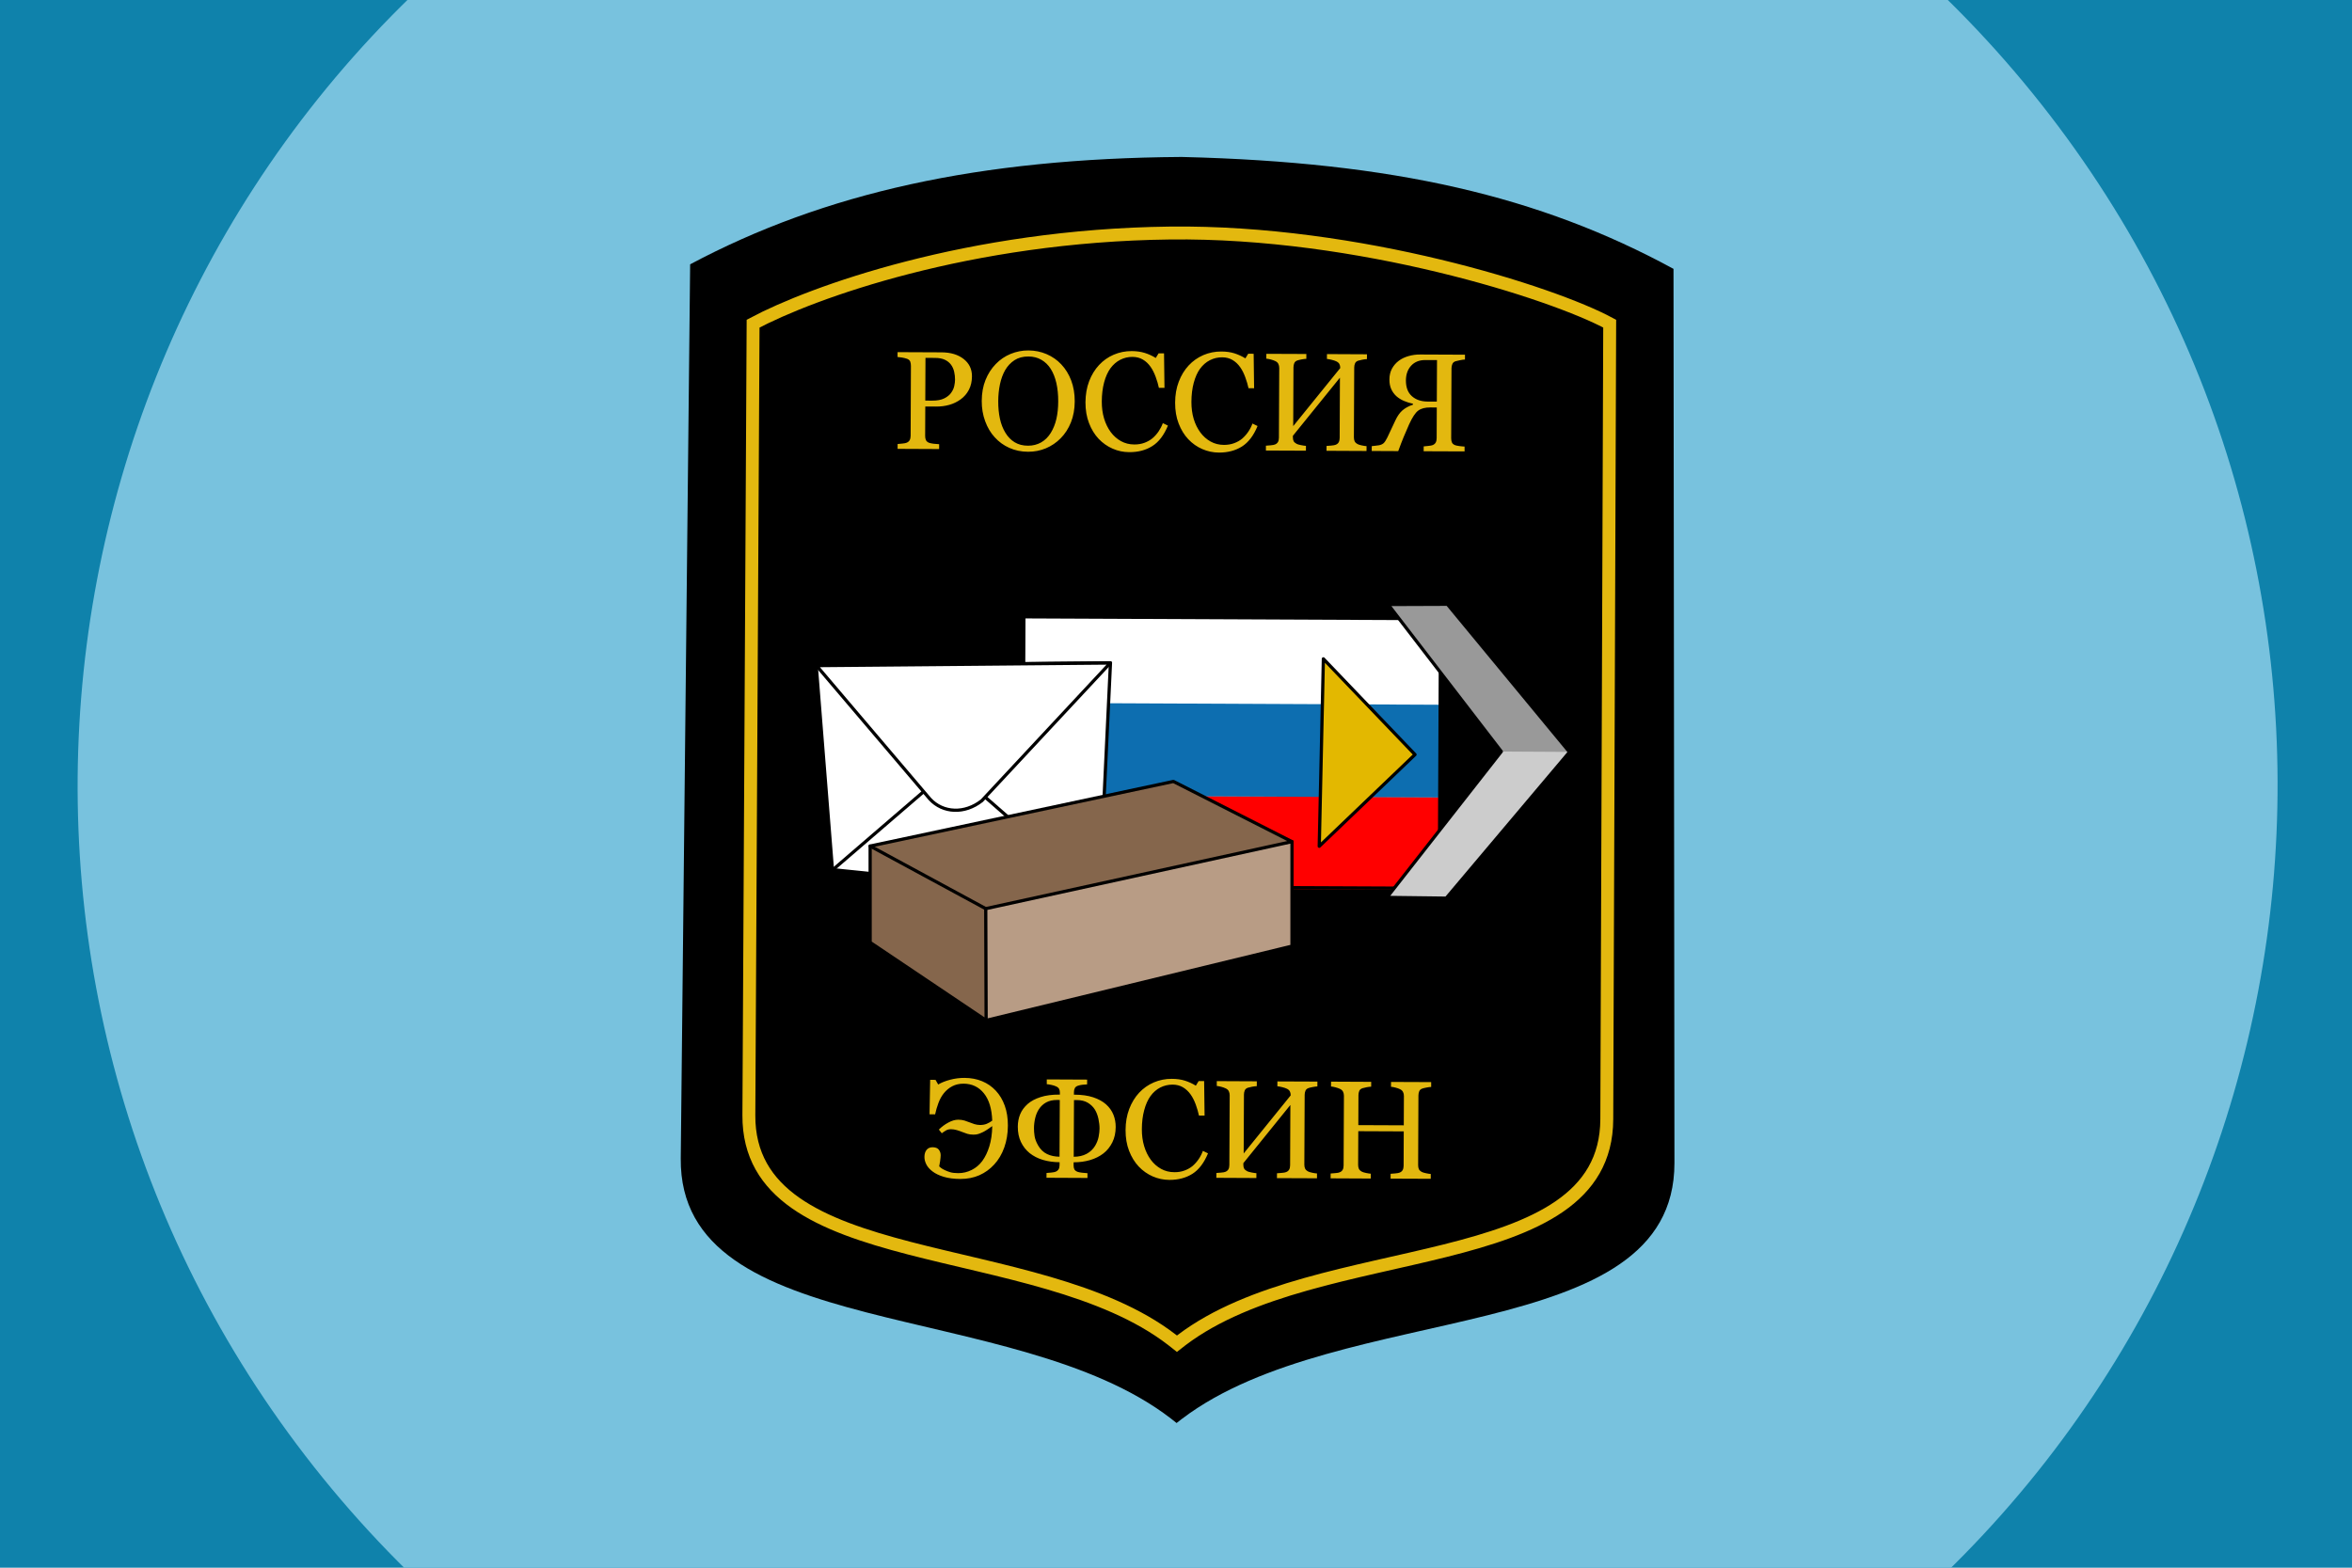
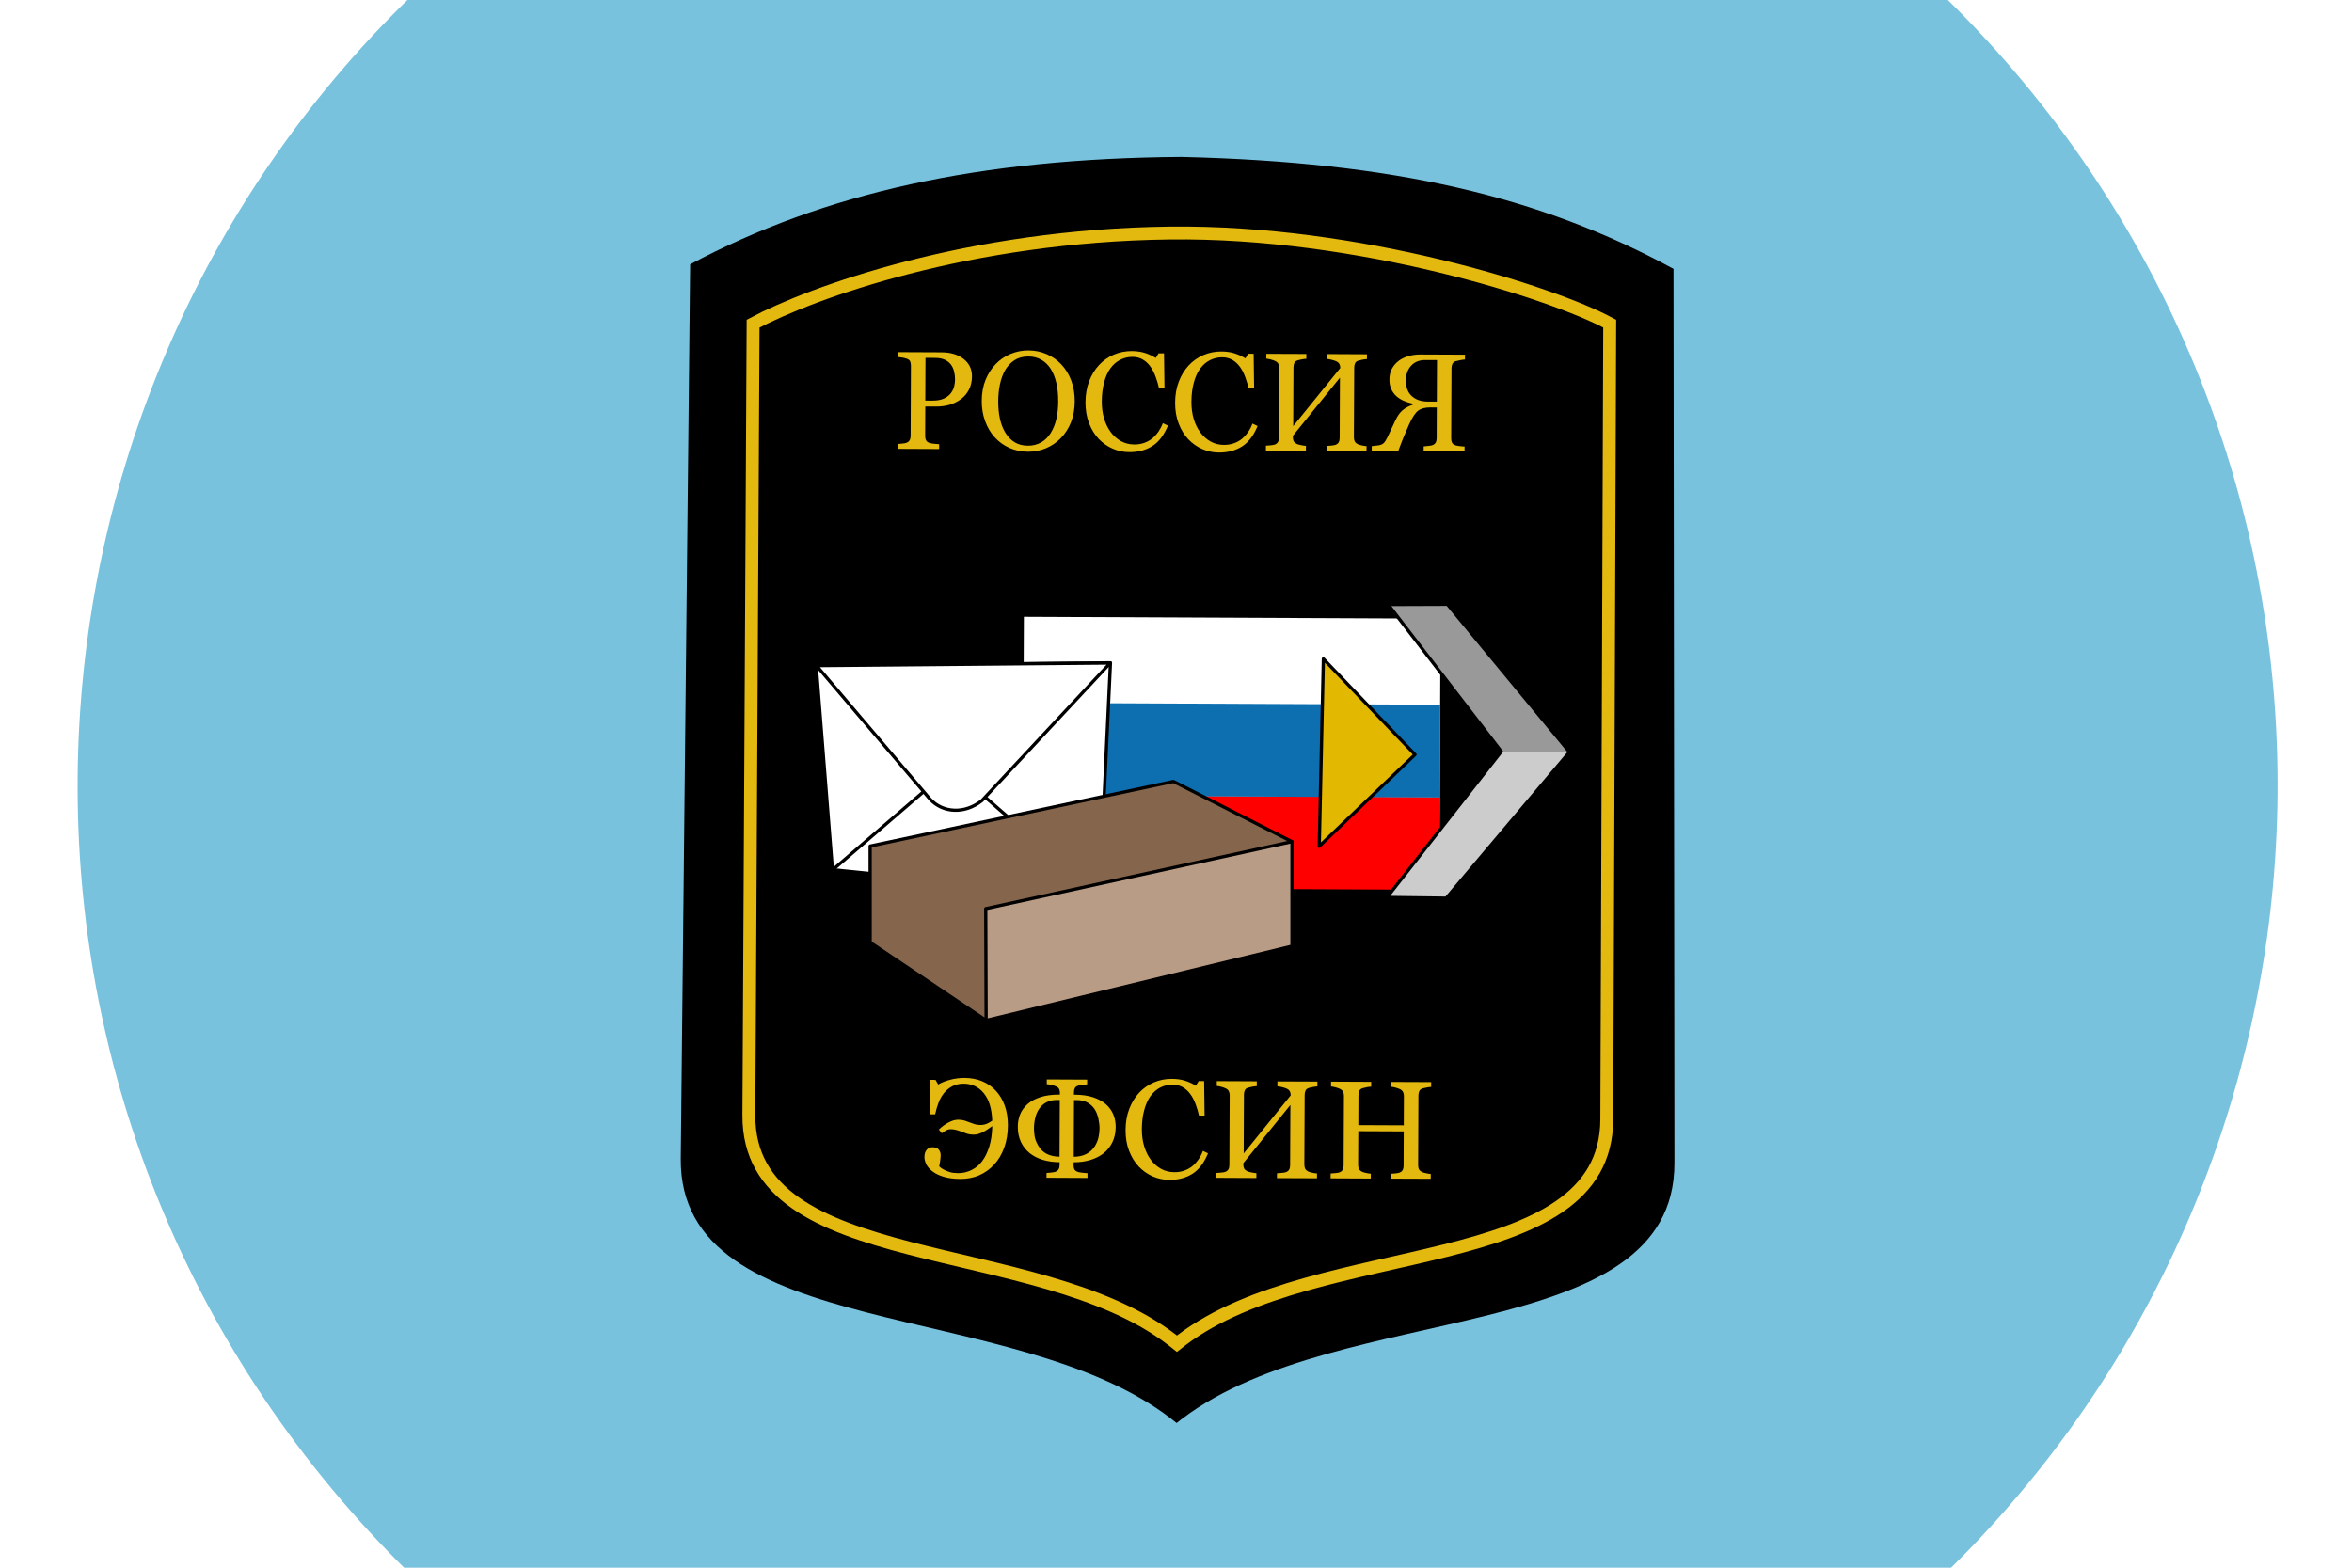
<svg xmlns="http://www.w3.org/2000/svg" version="1.2" baseProfile="tiny" x="0px" y="0px" viewBox="0 0 729 486" xml:space="preserve">
  <g id="Layer_1">
-     <rect x="-65.49" y="-42.14" fill-rule="evenodd" fill="#0F82AB" width="860.98" height="571.28" />
    <path fill-rule="evenodd" fill="#78C2DE" d="M147.02-18.71c144.75-120.32,359.87-100.5,480.19,44.24   c120.32,144.75,100.5,359.88-44.24,480.19C438.22,626.03,223.1,606.21,102.78,461.48C-17.53,316.74,2.28,101.61,147.02-18.71z" />
  </g>
  <g id="SVG_Document">
    <polyline fill-rule="evenodd" fill="none" points="0.5,0.5 729.5,0.5 729.5,486.5 0.5,486.5 0.5,0.5  " />
    <g>
      <g>
        <g>
          <g>
            <g>
              <g>
                <g>
                  <g>
                    <g>
                      <g>
                        <g>
                          <g>
                            <g>
                              <g>
                                <g>
                                  <g>
                                    <path fill-rule="evenodd" d="M364.68,441.15l-1.76-1.39c-48.67-37.57-152.5-23.32-151.92-80.65l2.91-277.17                   c41.66-22.17,89.53-32.83,152.22-33.28l0.56,0.01c65.19,1.61,110.52,12.11,152.01,34.68l0.29,277.19                   c0.05,57.31-103.58,42.14-152.58,79.27L364.68,441.15z" />
                                    <path fill-rule="evenodd" fill="none" stroke="#E3B80F" stroke-width="4" stroke-linecap="round" stroke-miterlimit="10" d="                   M364.79,416.57l-1.52-1.2c-42.01-32.44-131.42-20.14-131.16-69.64l1.31-245.39c18.26-9.73,66.94-27.35,129.19-28.1                   c58.5-0.71,118.67,18.51,136.31,28.1l-0.9,246.63c-0.17,49.48-89.43,36.39-131.74,68.44L364.79,416.57z" />
                                    <g>
                                      <g>
                                        <path fill="#E3B80F" d="M372.65,139.22c-1.64-0.71-3.09-1.73-4.35-3.06c-1.25-1.33-2.24-2.95-2.98-4.87                     c-0.74-1.91-1.1-4.06-1.09-6.46c0.01-2.39,0.38-4.56,1.13-6.51c0.74-1.95,1.76-3.62,3.06-5.02                     c1.29-1.39,2.81-2.46,4.56-3.22c1.75-0.75,3.62-1.12,5.6-1.11c1.48,0,2.82,0.19,4.01,0.56                     c1.2,0.38,2.34,0.9,3.42,1.56l0.87-1.43l1.69,0.01l0.14,10.69l-1.73-0.01c-0.22-1.04-0.55-2.17-1-3.39                     c-0.44-1.22-0.97-2.26-1.57-3.11c-0.67-0.96-1.47-1.71-2.4-2.26c-0.92-0.54-1.99-0.82-3.18-0.82                     c-1.37-0.01-2.64,0.29-3.82,0.89c-1.18,0.6-2.2,1.49-3.07,2.67c-0.82,1.13-1.46,2.58-1.94,4.34                     c-0.47,1.76-0.71,3.72-0.72,5.89c-0.01,1.92,0.23,3.68,0.7,5.28c0.48,1.6,1.17,3,2.07,4.22                     c0.89,1.2,1.96,2.14,3.18,2.82c1.23,0.69,2.61,1.03,4.13,1.04c1.14,0,2.19-0.17,3.15-0.53                     c0.96-0.35,1.79-0.82,2.5-1.41c0.71-0.62,1.33-1.32,1.87-2.11c0.54-0.78,0.98-1.64,1.32-2.57l1.58,0.77                     c-1.22,2.97-2.84,5.08-4.84,6.35c-2.01,1.26-4.39,1.89-7.15,1.88C376,140.29,374.28,139.93,372.65,139.22z                      M344.86,139.09c-1.63-0.71-3.08-1.73-4.35-3.06c-1.24-1.33-2.24-2.95-2.97-4.86c-0.74-1.91-1.11-4.07-1.1-6.46                     c0.02-2.39,0.39-4.57,1.13-6.51c0.74-1.95,1.77-3.63,3.07-5.03c1.29-1.39,2.8-2.46,4.55-3.21                     s3.62-1.13,5.61-1.12c1.48,0.01,2.82,0.2,4.01,0.57c1.2,0.37,2.33,0.89,3.42,1.56l0.87-1.43h1.69l0.14,10.69                     h-1.73c-0.22-1.05-0.55-2.18-1-3.4c-0.45-1.22-0.97-2.25-1.57-3.1c-0.67-0.96-1.47-1.72-2.4-2.26                     c-0.93-0.55-1.99-0.82-3.19-0.83c-1.36-0.01-2.63,0.29-3.81,0.89c-1.18,0.6-2.2,1.49-3.07,2.67                     c-0.82,1.14-1.47,2.59-1.94,4.34c-0.47,1.76-0.71,3.73-0.72,5.9c-0.01,1.91,0.22,3.67,0.7,5.27                     c0.48,1.6,1.17,3.01,2.06,4.23c0.9,1.2,1.96,2.14,3.19,2.82c1.23,0.68,2.61,1.03,4.13,1.03                     c1.14,0.01,2.19-0.17,3.15-0.52c0.96-0.36,1.79-0.83,2.5-1.42c0.7-0.61,1.33-1.31,1.87-2.1                     c0.53-0.79,0.98-1.65,1.32-2.57l1.58,0.76c-1.23,2.97-2.84,5.09-4.85,6.35c-2,1.27-4.39,1.9-7.15,1.88                     C348.21,140.16,346.5,139.81,344.86,139.09z M312.85,138.85c-1.76-0.78-3.27-1.88-4.53-3.28                     c-1.27-1.37-2.25-3.03-2.97-4.99c-0.72-1.95-1.07-4.04-1.06-6.27c0.01-2.43,0.4-4.61,1.17-6.51                     c0.77-1.91,1.82-3.55,3.17-4.94c1.33-1.38,2.87-2.43,4.63-3.15c1.76-0.72,3.59-1.08,5.51-1.07                     c1.98,0.01,3.86,0.39,5.61,1.14c1.76,0.76,3.28,1.81,4.55,3.17c1.32,1.39,2.35,3.06,3.09,5.01                     c0.73,1.95,1.1,4.11,1.09,6.48c-0.01,2.38-0.4,4.54-1.17,6.48s-1.84,3.59-3.19,4.95                     c-1.32,1.35-2.85,2.38-4.58,3.11c-1.74,0.72-3.58,1.08-5.54,1.07C316.54,140.04,314.62,139.64,312.85,138.85z                      M453.94,139.94l-12.68-0.05l0.01-1.5c0.33-0.03,0.82-0.08,1.46-0.15c0.64-0.06,1.09-0.15,1.35-0.26                     c0.42-0.19,0.73-0.45,0.92-0.8c0.19-0.35,0.29-0.81,0.29-1.35l0.04-9.51l-1.98-0.01                     c-1.62-0.01-2.88,0.32-3.77,0.98c-0.89,0.65-1.83,2.08-2.83,4.27c-0.64,1.42-1.2,2.73-1.69,3.92                     c-0.5,1.2-1.05,2.65-1.68,4.37l-8.22-0.04l0.01-1.5c0.32-0.04,0.68-0.08,1.08-0.12c0.41-0.04,0.8-0.09,1.2-0.16                     c0.58-0.11,1.04-0.33,1.4-0.64c0.35-0.32,0.74-0.92,1.17-1.8c0.37-0.8,0.8-1.72,1.3-2.76                     c0.5-1.04,0.88-1.86,1.15-2.45c0.64-1.39,1.39-2.45,2.24-3.18c0.86-0.73,1.93-1.31,3.23-1.74v-0.3                     c-1-0.21-1.93-0.51-2.81-0.88c-0.88-0.38-1.66-0.87-2.33-1.46c-0.67-0.61-1.2-1.34-1.59-2.2                     c-0.38-0.85-0.57-1.85-0.56-2.99c0-1.27,0.27-2.38,0.79-3.35c0.53-0.97,1.24-1.79,2.13-2.45                     c0.84-0.63,1.85-1.11,3-1.44c1.16-0.33,2.36-0.5,3.62-0.49l13.88,0.06l-0.01,1.5c-0.39,0.01-0.91,0.08-1.54,0.21                     c-0.63,0.12-1.1,0.23-1.4,0.33c-0.48,0.16-0.8,0.45-0.97,0.86c-0.17,0.41-0.26,0.84-0.26,1.31l-0.1,21.68                     c0,0.49,0.07,0.92,0.23,1.3c0.15,0.37,0.48,0.66,0.99,0.86c0.25,0.1,0.69,0.19,1.33,0.28                     c0.63,0.08,1.17,0.14,1.6,0.15V139.94z M423.55,139.81l-12.4-0.06l0.01-1.5c0.34-0.03,0.83-0.07,1.49-0.12                     c0.65-0.05,1.1-0.14,1.34-0.25c0.42-0.16,0.74-0.42,0.93-0.76c0.2-0.35,0.3-0.8,0.31-1.35l0.08-18.69                     l-14.58,18.02v0.48c0,0.5,0.08,0.89,0.24,1.2c0.16,0.3,0.48,0.58,0.96,0.84c0.24,0.13,0.68,0.25,1.33,0.38                     c0.64,0.13,1.15,0.21,1.52,0.22l-0.01,1.5l-12.4-0.05v-1.5c0.34-0.03,0.83-0.07,1.47-0.12                     c0.65-0.06,1.09-0.14,1.33-0.25c0.42-0.17,0.73-0.42,0.93-0.77c0.2-0.34,0.3-0.79,0.3-1.34l0.1-21.63                     c0-0.46-0.09-0.87-0.27-1.24c-0.18-0.38-0.5-0.67-0.95-0.88c-0.38-0.19-0.84-0.35-1.38-0.49                     c-0.54-0.15-1.01-0.23-1.4-0.26v-1.5l12.4,0.05v1.5c-0.4,0.01-0.89,0.07-1.47,0.18                     c-0.59,0.12-1.02,0.22-1.3,0.32c-0.48,0.16-0.8,0.44-0.97,0.84c-0.16,0.39-0.24,0.82-0.25,1.28l-0.08,18.24                     l14.58-18c0-0.51-0.09-0.93-0.27-1.26c-0.18-0.33-0.5-0.6-0.95-0.82c-0.35-0.17-0.84-0.33-1.45-0.48                     c-0.62-0.15-1.11-0.24-1.46-0.27l0.01-1.5l12.4,0.06l-0.01,1.5c-0.39,0.01-0.88,0.07-1.45,0.18                     c-0.57,0.11-0.99,0.21-1.28,0.31c-0.48,0.17-0.8,0.45-0.96,0.84c-0.17,0.39-0.25,0.82-0.25,1.29l-0.1,21.61                     c0,0.5,0.08,0.91,0.24,1.25s0.48,0.64,0.96,0.89c0.24,0.13,0.66,0.26,1.27,0.39c0.62,0.13,1.1,0.2,1.45,0.22                     L423.55,139.81z M291.08,139.21l-12.87-0.06l0.01-1.5c0.34-0.02,0.83-0.07,1.47-0.14                     c0.64-0.06,1.09-0.15,1.34-0.27c0.42-0.18,0.73-0.44,0.92-0.79c0.2-0.36,0.29-0.81,0.3-1.36l0.09-21.63                     c0-0.49-0.06-0.94-0.2-1.33c-0.14-0.4-0.47-0.69-0.99-0.9c-0.54-0.18-1.07-0.31-1.59-0.39                     c-0.53-0.08-0.99-0.14-1.37-0.17l0.01-1.5l13.69,0.06c2.79,0.02,5.05,0.7,6.78,2.05                     c1.74,1.36,2.6,3.15,2.59,5.39c-0.01,1.56-0.32,2.95-0.94,4.15s-1.47,2.19-2.56,2.98                     c-1.07,0.78-2.25,1.35-3.53,1.71c-1.29,0.36-2.65,0.54-4.08,0.53l-3.36-0.01l-0.04,9.08                     c-0.01,0.5,0.07,0.93,0.23,1.3c0.16,0.38,0.5,0.67,1,0.87c0.26,0.09,0.7,0.19,1.34,0.28                     c0.64,0.08,1.23,0.13,1.77,0.15L291.08,139.21z M322.72,137.14c1.21-0.7,2.2-1.69,2.97-2.95                     c0.79-1.28,1.37-2.73,1.74-4.34c0.37-1.62,0.56-3.43,0.56-5.43c0.01-2.06-0.18-3.95-0.57-5.67                     c-0.4-1.72-0.98-3.18-1.75-4.4c-0.77-1.2-1.73-2.14-2.9-2.81c-1.17-0.68-2.5-1.02-4.01-1.02                     c-1.69-0.01-3.13,0.37-4.32,1.14c-1.18,0.77-2.15,1.8-2.9,3.09c-0.71,1.24-1.24,2.69-1.6,4.35                     c-0.35,1.66-0.53,3.4-0.54,5.23c-0.01,2.03,0.17,3.86,0.53,5.5c0.36,1.64,0.93,3.09,1.71,4.36                     c0.75,1.24,1.71,2.22,2.86,2.92s2.53,1.06,4.14,1.06C320.14,138.18,321.5,137.83,322.72,137.14z M445.34,124.5                     l0.06-12.87l-3.63-0.01c-1.84-0.01-3.29,0.57-4.38,1.74c-1.08,1.17-1.62,2.7-1.63,4.57                     c-0.01,2.14,0.6,3.77,1.84,4.88c1.23,1.11,2.87,1.67,4.91,1.68L445.34,124.5z M292.66,123.51                     c0.95-0.47,1.67-1.05,2.15-1.75c0.49-0.68,0.81-1.38,0.96-2.1c0.16-0.73,0.24-1.38,0.24-1.96                     c0.01-0.8-0.08-1.62-0.27-2.45s-0.51-1.56-0.97-2.18c-0.49-0.66-1.14-1.18-1.94-1.55c-0.8-0.37-1.8-0.56-3-0.56                     l-2.98-0.02l-0.06,13.25l2.16,0.01C290.47,124.21,291.71,123.98,292.66,123.51z" />
                                      </g>
                                    </g>
                                    <g>
                                      <g>
                                        <path fill="#E3B80F" d="M357.29,364.7c-1.64-0.72-3.09-1.74-4.35-3.07c-1.25-1.33-2.24-2.95-2.98-4.86                     c-0.74-1.91-1.1-4.06-1.09-6.46c0.01-2.39,0.39-4.56,1.13-6.51c0.74-1.95,1.76-3.62,3.06-5.03                     c1.29-1.38,2.81-2.46,4.56-3.21s3.62-1.12,5.6-1.11c1.48,0,2.82,0.19,4.02,0.56c1.19,0.37,2.33,0.89,3.41,1.56                     l0.87-1.43l1.7,0.01l0.14,10.69l-1.74-0.01c-0.22-1.04-0.55-2.18-0.99-3.4c-0.45-1.22-0.97-2.25-1.57-3.1                     c-0.68-0.96-1.48-1.71-2.4-2.26c-0.93-0.55-1.99-0.82-3.19-0.83c-1.37,0-2.64,0.29-3.82,0.89                     s-2.2,1.49-3.06,2.67c-0.82,1.14-1.47,2.59-1.94,4.35c-0.48,1.76-0.72,3.72-0.73,5.89                     c-0.01,1.92,0.23,3.67,0.71,5.27c0.48,1.6,1.16,3.01,2.06,4.23c0.89,1.2,1.96,2.14,3.19,2.82                     c1.23,0.68,2.6,1.03,4.12,1.03c1.14,0.01,2.19-0.16,3.15-0.52c0.96-0.35,1.8-0.83,2.5-1.41                     c0.71-0.62,1.33-1.32,1.87-2.11c0.54-0.79,0.98-1.64,1.32-2.57l1.58,0.77c-1.22,2.96-2.84,5.08-4.84,6.35                     c-2.01,1.26-4.39,1.89-7.15,1.88C360.64,365.77,358.93,365.41,357.29,364.7z M292.49,364.82                     c-1.43-0.44-2.58-0.99-3.45-1.66c-0.9-0.68-1.54-1.41-1.93-2.19c-0.39-0.78-0.59-1.56-0.58-2.32                     c0-0.88,0.22-1.61,0.65-2.16c0.43-0.55,1.06-0.83,1.89-0.83c0.89,0.01,1.53,0.26,1.91,0.75                     c0.39,0.5,0.58,1.08,0.58,1.74c-0.01,0.49-0.07,1.11-0.18,1.86c-0.12,0.74-0.21,1.27-0.28,1.58                     c0.1,0.08,0.27,0.23,0.52,0.45c0.26,0.21,0.66,0.45,1.23,0.72c0.54,0.26,1.12,0.47,1.71,0.65                     c0.6,0.18,1.42,0.27,2.44,0.28c1.47,0,2.86-0.33,4.17-0.99c1.31-0.66,2.41-1.59,3.29-2.78                     c0.91-1.24,1.63-2.74,2.18-4.52c0.55-1.77,0.86-3.86,0.91-6.29c-0.4,0.28-0.87,0.61-1.43,0.99                     s-1.04,0.66-1.45,0.86c-0.55,0.26-1.03,0.46-1.44,0.59c-0.41,0.14-0.91,0.2-1.5,0.2c-0.74,0-1.38-0.09-1.93-0.26                     c-0.56-0.18-1.09-0.37-1.6-0.58c-0.45-0.19-0.99-0.37-1.61-0.56c-0.63-0.18-1.23-0.28-1.81-0.28                     c-0.59,0-1.1,0.11-1.52,0.35c-0.42,0.24-0.88,0.54-1.36,0.9l-0.9-1.14c0.88-0.87,1.86-1.6,2.95-2.18                     c1.08-0.59,2.1-0.88,3.04-0.88c0.72,0,1.37,0.09,1.94,0.26c0.57,0.18,1.09,0.36,1.57,0.56                     c0.45,0.19,0.95,0.37,1.52,0.55c0.56,0.17,1.14,0.26,1.73,0.27c0.8,0,1.5-0.12,2.09-0.37s1.16-0.58,1.7-0.97                     c-0.13-3.69-0.99-6.52-2.59-8.49c-1.59-1.97-3.69-2.97-6.3-2.98c-1.31,0-2.47,0.26-3.48,0.79                     c-1.01,0.53-1.88,1.25-2.62,2.16c-0.71,0.89-1.27,1.91-1.7,3.08c-0.43,1.17-0.77,2.33-1.01,3.48l-1.73-0.01                     l0.19-10.69l1.67,0.01l0.82,1.44c0.97-0.58,2.2-1.08,3.67-1.47c1.47-0.39,2.97-0.59,4.49-0.58                     c2,0.01,3.82,0.35,5.45,1.03c1.63,0.67,3.05,1.65,4.25,2.94c1.2,1.29,2.12,2.83,2.77,4.64                     c0.66,1.81,0.98,3.87,0.97,6.2c-0.01,2.47-0.39,4.74-1.13,6.79c-0.74,2.06-1.77,3.8-3.09,5.23                     c-1.33,1.46-2.87,2.57-4.63,3.35c-1.76,0.77-3.71,1.15-5.87,1.15C295.64,365.48,293.92,365.25,292.49,364.82z                      M443.46,365.44l-12.45-0.05l0.01-1.5c0.34-0.03,0.83-0.07,1.47-0.12c0.64-0.06,1.08-0.14,1.32-0.25                     c0.42-0.17,0.74-0.42,0.93-0.77c0.2-0.34,0.3-0.79,0.31-1.34l0.04-10.67L421,350.68l-0.05,10.44                     c0,0.49,0.08,0.9,0.24,1.24c0.16,0.34,0.48,0.64,0.96,0.89c0.24,0.13,0.66,0.26,1.28,0.39                     c0.61,0.13,1.09,0.2,1.44,0.22v1.5l-12.45-0.06l0.01-1.5c0.34-0.02,0.83-0.06,1.47-0.12                     c0.64-0.05,1.08-0.13,1.32-0.25c0.42-0.16,0.73-0.42,0.93-0.76c0.2-0.35,0.3-0.79,0.3-1.34l0.1-21.64                     c0-0.45-0.09-0.86-0.27-1.23c-0.18-0.38-0.5-0.67-0.95-0.89c-0.38-0.18-0.84-0.34-1.38-0.49                     c-0.54-0.14-1.01-0.23-1.4-0.26l0.01-1.5l12.44,0.06l-0.01,1.5c-0.39,0.01-0.87,0.07-1.44,0.18                     c-0.58,0.11-1,0.22-1.28,0.31c-0.48,0.17-0.81,0.45-0.97,0.84c-0.16,0.4-0.25,0.83-0.25,1.29l-0.04,9.3                     l14.09,0.06l0.04-9.08c0.01-0.46-0.08-0.87-0.27-1.24c-0.18-0.38-0.49-0.67-0.94-0.88                     c-0.38-0.19-0.84-0.35-1.38-0.49c-0.55-0.15-1.01-0.23-1.41-0.26l0.01-1.5l12.44,0.05v1.5                     c-0.4,0.01-0.88,0.08-1.45,0.19c-0.57,0.11-1,0.21-1.28,0.31c-0.48,0.16-0.8,0.44-0.97,0.84                     c-0.16,0.39-0.24,0.82-0.25,1.28l-0.09,21.62c0,0.49,0.07,0.91,0.23,1.25c0.16,0.34,0.48,0.63,0.96,0.89                     c0.24,0.13,0.67,0.25,1.28,0.38c0.61,0.13,1.09,0.21,1.44,0.22V365.44z M408.2,365.28l-12.41-0.05l0.01-1.5                     c0.34-0.03,0.84-0.07,1.49-0.12c0.66-0.05,1.1-0.14,1.34-0.25c0.43-0.17,0.74-0.42,0.94-0.77                     c0.19-0.34,0.3-0.79,0.3-1.34l0.08-18.7l-14.57,18.03l-0.01,0.48c0,0.49,0.08,0.89,0.24,1.2                     c0.16,0.3,0.48,0.58,0.96,0.84c0.24,0.12,0.68,0.25,1.33,0.38c0.65,0.13,1.15,0.2,1.52,0.22l-0.01,1.5                     l-12.4-0.06l0.01-1.5c0.34-0.02,0.83-0.06,1.47-0.12c0.64-0.05,1.08-0.13,1.32-0.24                     c0.42-0.17,0.73-0.43,0.93-0.77c0.2-0.35,0.3-0.79,0.3-1.34l0.1-21.64c0-0.45-0.09-0.86-0.27-1.23                     c-0.18-0.38-0.5-0.67-0.95-0.88c-0.38-0.19-0.84-0.35-1.38-0.5c-0.54-0.14-1.01-0.23-1.4-0.26v-1.5l12.41,0.06                     l-0.01,1.5c-0.39,0.01-0.88,0.07-1.47,0.18c-0.58,0.11-1.02,0.22-1.3,0.31c-0.48,0.17-0.8,0.45-0.96,0.84                     c-0.17,0.4-0.25,0.83-0.25,1.29l-0.08,18.24l14.57-18c0-0.51-0.09-0.93-0.27-1.26c-0.18-0.33-0.5-0.61-0.95-0.82                     c-0.35-0.17-0.83-0.33-1.45-0.48c-0.62-0.15-1.11-0.24-1.46-0.27l0.01-1.5l12.4,0.05l-0.01,1.5                     c-0.39,0.02-0.87,0.08-1.44,0.19c-0.58,0.11-1,0.21-1.28,0.31c-0.48,0.16-0.81,0.45-0.97,0.84                     c-0.16,0.39-0.25,0.82-0.25,1.29l-0.1,21.61c0,0.49,0.08,0.91,0.24,1.25s0.48,0.63,0.96,0.89                     c0.24,0.13,0.66,0.26,1.28,0.39c0.61,0.13,1.09,0.2,1.44,0.21V365.28z M337.06,365.18l-12.7-0.06l0.01-1.48                     c0.33-0.03,0.82-0.07,1.46-0.13c0.65-0.06,1.09-0.15,1.35-0.26c0.42-0.18,0.73-0.43,0.93-0.76                     c0.2-0.32,0.3-0.73,0.3-1.24l0.01-0.95c-1.86-0.01-3.58-0.25-5.17-0.72c-1.58-0.47-2.95-1.18-4.12-2.11                     c-1.15-0.94-2.05-2.09-2.7-3.46s-0.97-2.95-0.96-4.76c0.01-1.38,0.25-2.65,0.73-3.82                     c0.47-1.16,1.25-2.22,2.32-3.18c1.04-0.91,2.37-1.62,4.01-2.14c1.63-0.53,3.56-0.78,5.77-0.77h0.21v-0.57                     c0-0.47-0.07-0.86-0.24-1.18c-0.16-0.33-0.48-0.6-0.97-0.81c-0.41-0.19-0.89-0.34-1.43-0.45                     c-0.54-0.12-1.01-0.19-1.42-0.22v-1.48l12.51,0.06l-0.01,1.48c-0.4,0.01-0.88,0.05-1.41,0.11                     c-0.54,0.06-1.01,0.16-1.42,0.3c-0.48,0.16-0.81,0.42-0.98,0.76c-0.18,0.35-0.27,0.76-0.27,1.24l-0.01,0.78h0.21                     c2.22,0.01,4.13,0.28,5.75,0.81c1.61,0.53,2.95,1.26,4,2.19c1.04,0.94,1.8,2,2.28,3.2                     c0.48,1.2,0.72,2.48,0.71,3.83c-0.01,1.78-0.35,3.36-1.04,4.75c-0.69,1.39-1.61,2.53-2.76,3.43                     c-1.16,0.9-2.52,1.58-4.09,2.05c-1.58,0.47-3.29,0.71-5.15,0.7l-0.01,0.95c0,0.49,0.08,0.9,0.24,1.23                     c0.16,0.32,0.5,0.58,1,0.78c0.25,0.1,0.69,0.19,1.32,0.27c0.63,0.08,1.21,0.13,1.74,0.15V365.18z M336.78,357.71                     c1.13-0.61,2.01-1.44,2.65-2.5c0.55-0.94,0.92-1.89,1.1-2.85c0.18-0.97,0.27-1.79,0.27-2.49                     c0.01-0.9-0.11-1.9-0.34-3.02c-0.24-1.11-0.61-2.07-1.11-2.88c-0.53-0.84-1.25-1.54-2.17-2.1                     c-0.91-0.55-2.05-0.83-3.42-0.84h-0.88l-0.08,17.58C334.33,358.61,335.66,358.31,336.78,357.71z M328.4,358.59                     l0.08-17.58l-0.89-0.01c-1.28,0-2.38,0.25-3.31,0.75c-0.92,0.5-1.69,1.22-2.3,2.15                     c-0.51,0.8-0.89,1.71-1.13,2.75c-0.24,1.03-0.37,2.08-0.37,3.13c-0.01,0.74,0.06,1.54,0.19,2.42                     c0.13,0.88,0.5,1.86,1.11,2.93c0.72,1.22,1.64,2.1,2.76,2.64C325.66,358.31,326.95,358.58,328.4,358.59z" />
                                      </g>
                                    </g>
                                    <g>
                                      <g>
                                        <rect x="339.93" y="168.73" transform="matrix(4.425794e-03 -1 1 4.425794e-03 146.748 613.999)" fill-rule="evenodd" fill="#FFFFFF" width="83.6" height="129.14" />
                                        <rect x="367.31" y="196.67" transform="matrix(4.523266e-03 -1 1 4.523266e-03 118.776 641.685)" fill-rule="evenodd" fill="#FF0000" width="28.74" height="129.02" />
                                        <polygon fill-rule="evenodd" fill="#0D6EB0" points="317.37,217.89 317.24,246.62 446.26,247.22 446.39,218.48                                         " />
-                                         <rect x="339.93" y="168.73" transform="matrix(4.425794e-03 -1 1 4.425794e-03 146.748 613.999)" fill-rule="evenodd" fill="none" stroke="#000000" stroke-linecap="round" stroke-linejoin="round" stroke-miterlimit="10" width="83.6" height="129.14" />
                                      </g>
                                      <g>
                                        <polygon fill-rule="evenodd" fill="#FFFFFF" stroke="#000000" stroke-linecap="round" stroke-linejoin="round" stroke-miterlimit="10" points="                     252.99,206.37 258.01,269.61 340.75,278.04 344.19,205.47                    " />
                                        <polyline fill-rule="evenodd" fill="none" stroke="#000000" stroke-linecap="round" stroke-linejoin="round" stroke-miterlimit="10" points="                     258.22,269.56 294.9,237.99 340.75,278.04                    " />
                                        <path fill-rule="evenodd" fill="#FFFFFF" stroke="#000000" stroke-linecap="round" stroke-linejoin="round" stroke-miterlimit="10" d="                     M253.07,206.35l35.15,41.35c4.03,4.39,10.81,4.72,16.11,0.51l39.79-42.67L253.07,206.35z" />
                                      </g>
                                      <g>
                                        <polygon fill-rule="evenodd" fill="#B89C85" stroke="#000000" stroke-linecap="round" stroke-linejoin="round" stroke-miterlimit="10" points="                     305.65,316.33 277.92,281.85 305.23,273.2 400.45,260.92 400.45,293.32                    " />
                                        <polygon fill-rule="evenodd" fill="#85664C" stroke="#000000" stroke-linecap="round" stroke-linejoin="round" stroke-miterlimit="10" points="                     305.65,316.33 305.53,281.69 400.45,260.92 363.7,242.26 269.7,262.29 269.7,292.17                    " />
-                                         <line fill-rule="evenodd" fill="none" stroke="#000000" stroke-linecap="round" stroke-linejoin="round" stroke-miterlimit="10" x1="269.7" y1="262.29" x2="305.53" y2="281.69" />
                                      </g>
                                      <polygon fill-rule="evenodd" fill="#E3B800" stroke="#000000" stroke-linecap="round" stroke-linejoin="round" stroke-miterlimit="10" points="                    408.9,262.35 438.58,233.93 410.18,204.25                   " />
                                      <g>
                                        <g>
                                          <polygon fill-rule="evenodd" fill="#999999" points="430.26,187.4 448.63,187.33 486.63,233.59 465.46,233.56                                           " />
                                          <polygon fill-rule="evenodd" fill="#CCCCCC" points="429.89,278.21 448.26,278.44 486.48,233.1 465.33,232.98                                           " />
                                        </g>
                                        <polygon fill-rule="evenodd" fill="none" stroke="#000000" stroke-linecap="round" stroke-linejoin="round" stroke-miterlimit="10" points="                     448.26,278.44 429.89,278.21 465.33,232.98 465.3,232.94 430.26,187.4 448.63,187.33 486.44,233.11                      486.48,233.1 486.46,233.13 486.48,233.16 486.45,233.16                    " />
                                      </g>
                                    </g>
                                  </g>
                                </g>
                              </g>
                            </g>
                          </g>
                        </g>
                      </g>
                    </g>
                  </g>
                </g>
              </g>
            </g>
          </g>
        </g>
      </g>
    </g>
    <rect x="0.5" y="0.5" fill-rule="evenodd" fill="none" width="729" height="486" />
  </g>
  <g id="Guides" display="none">
</g>
</svg>